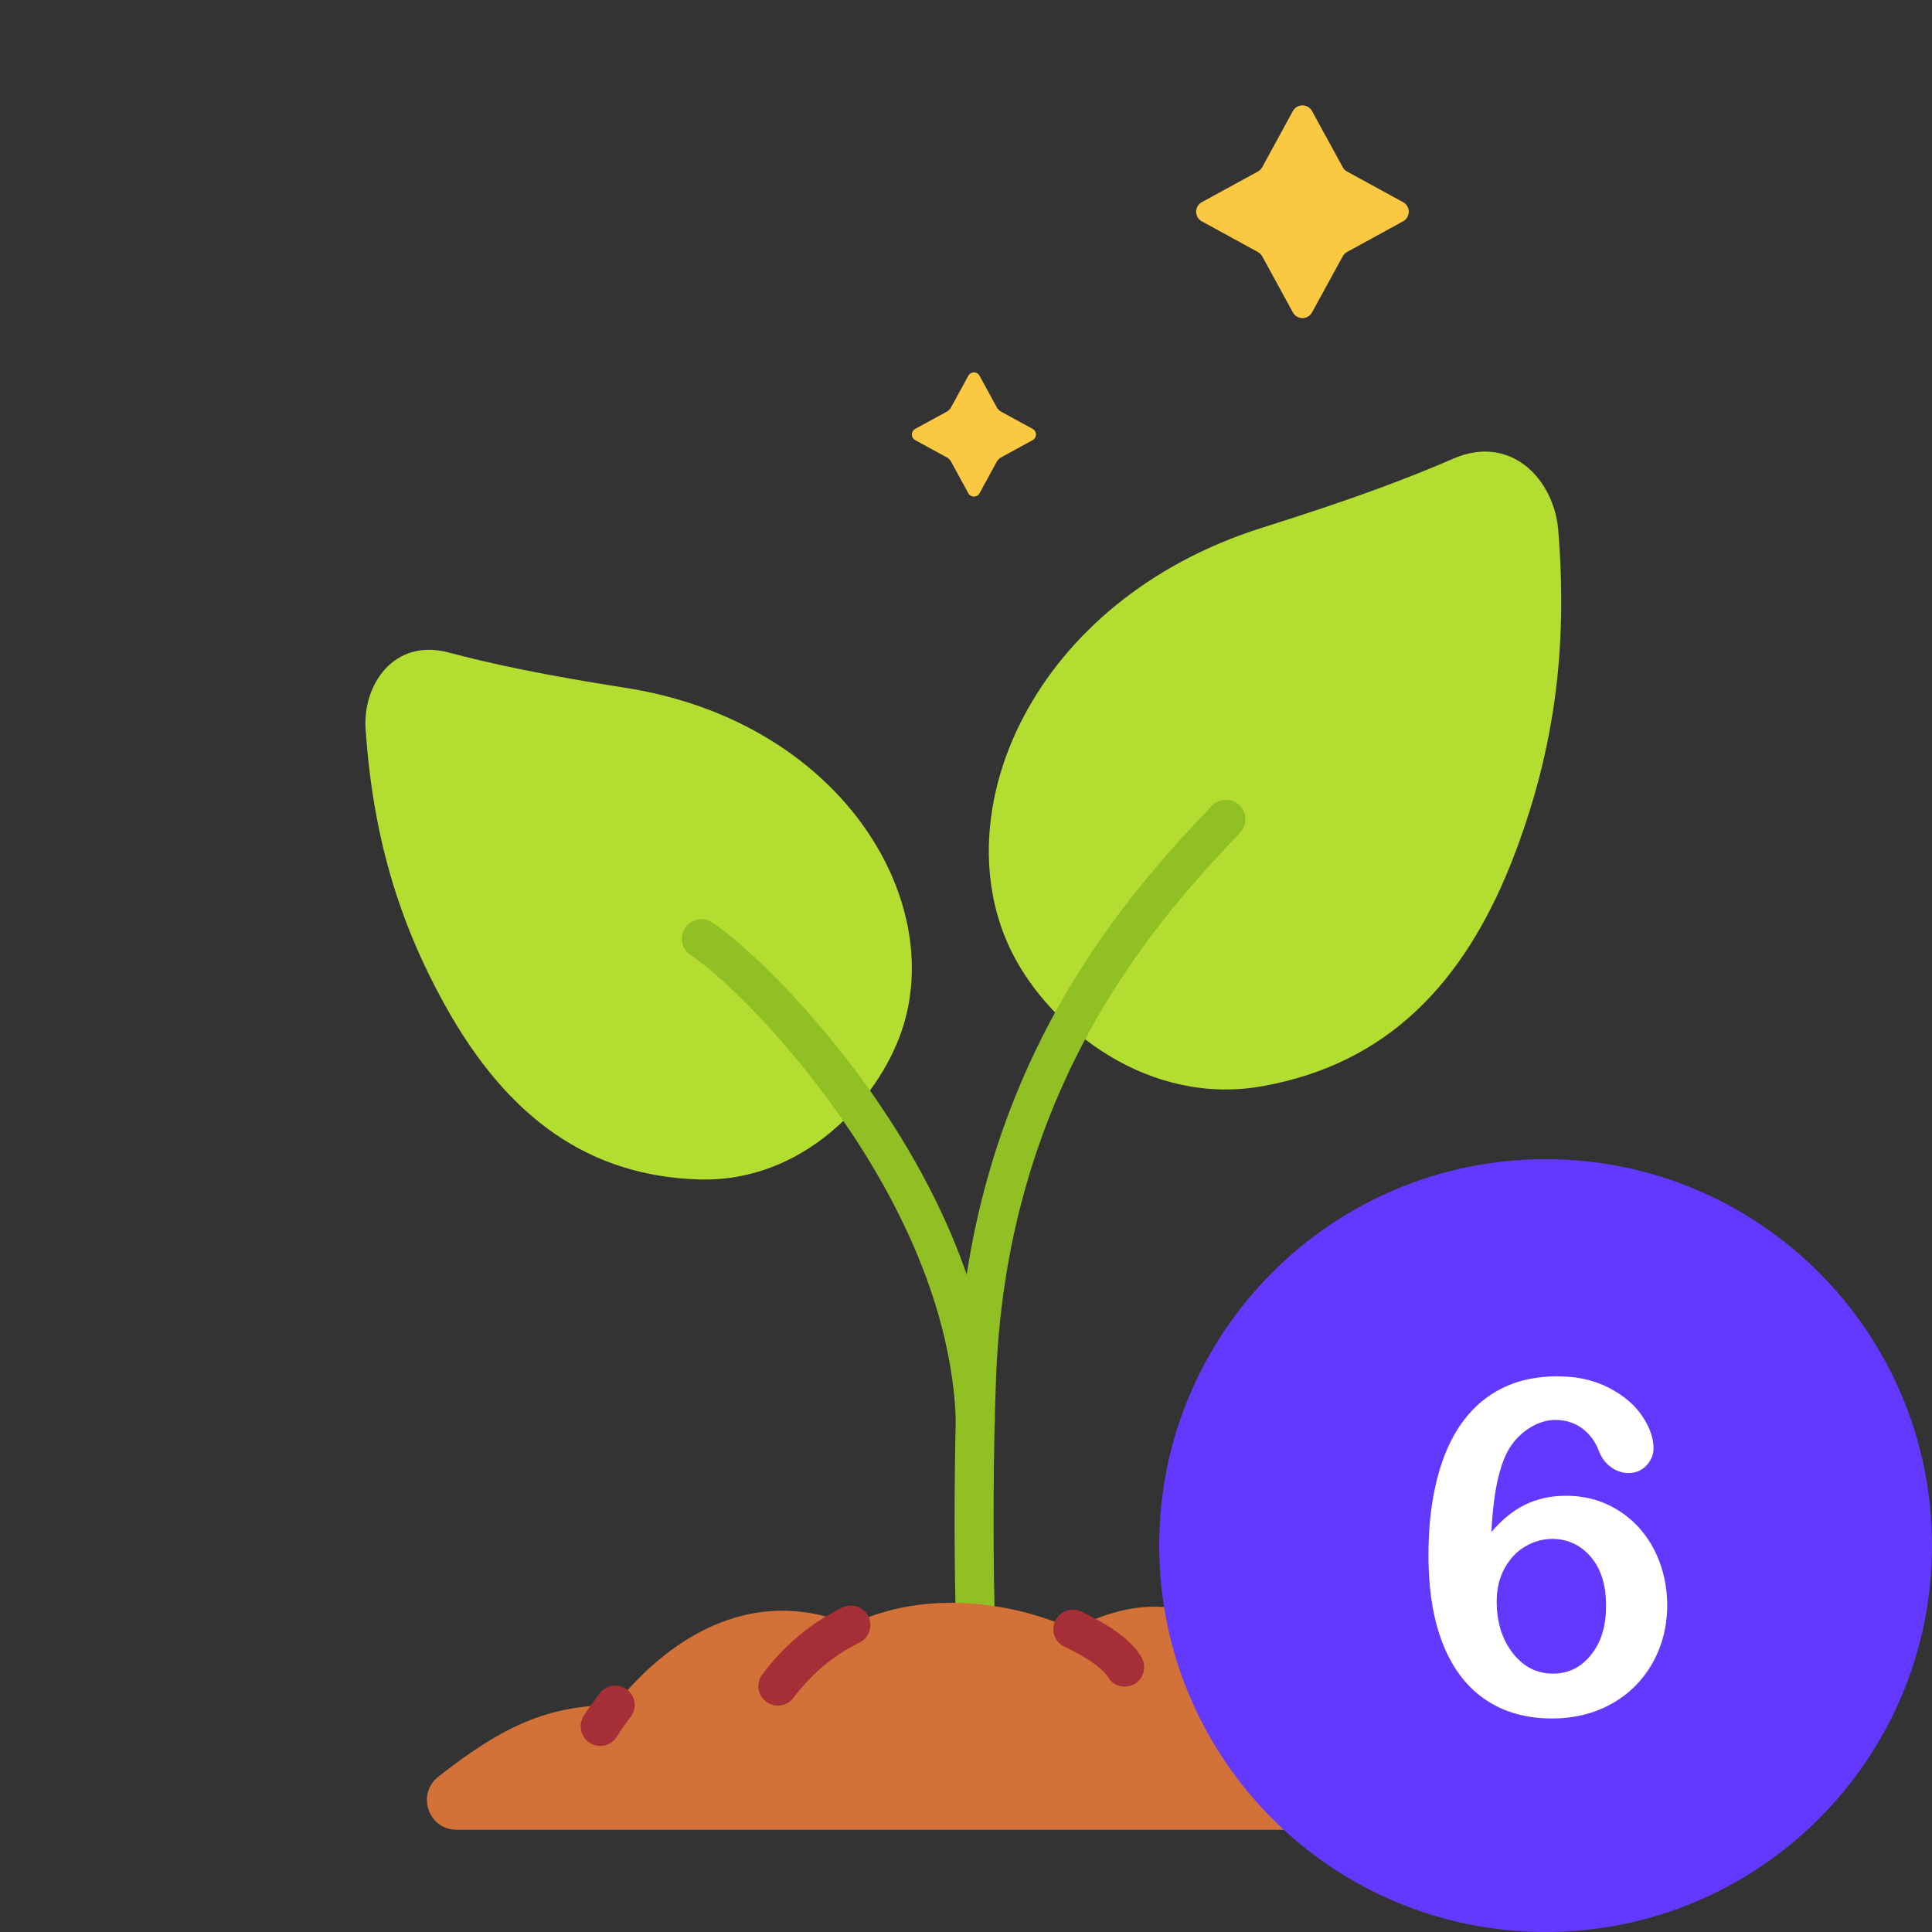
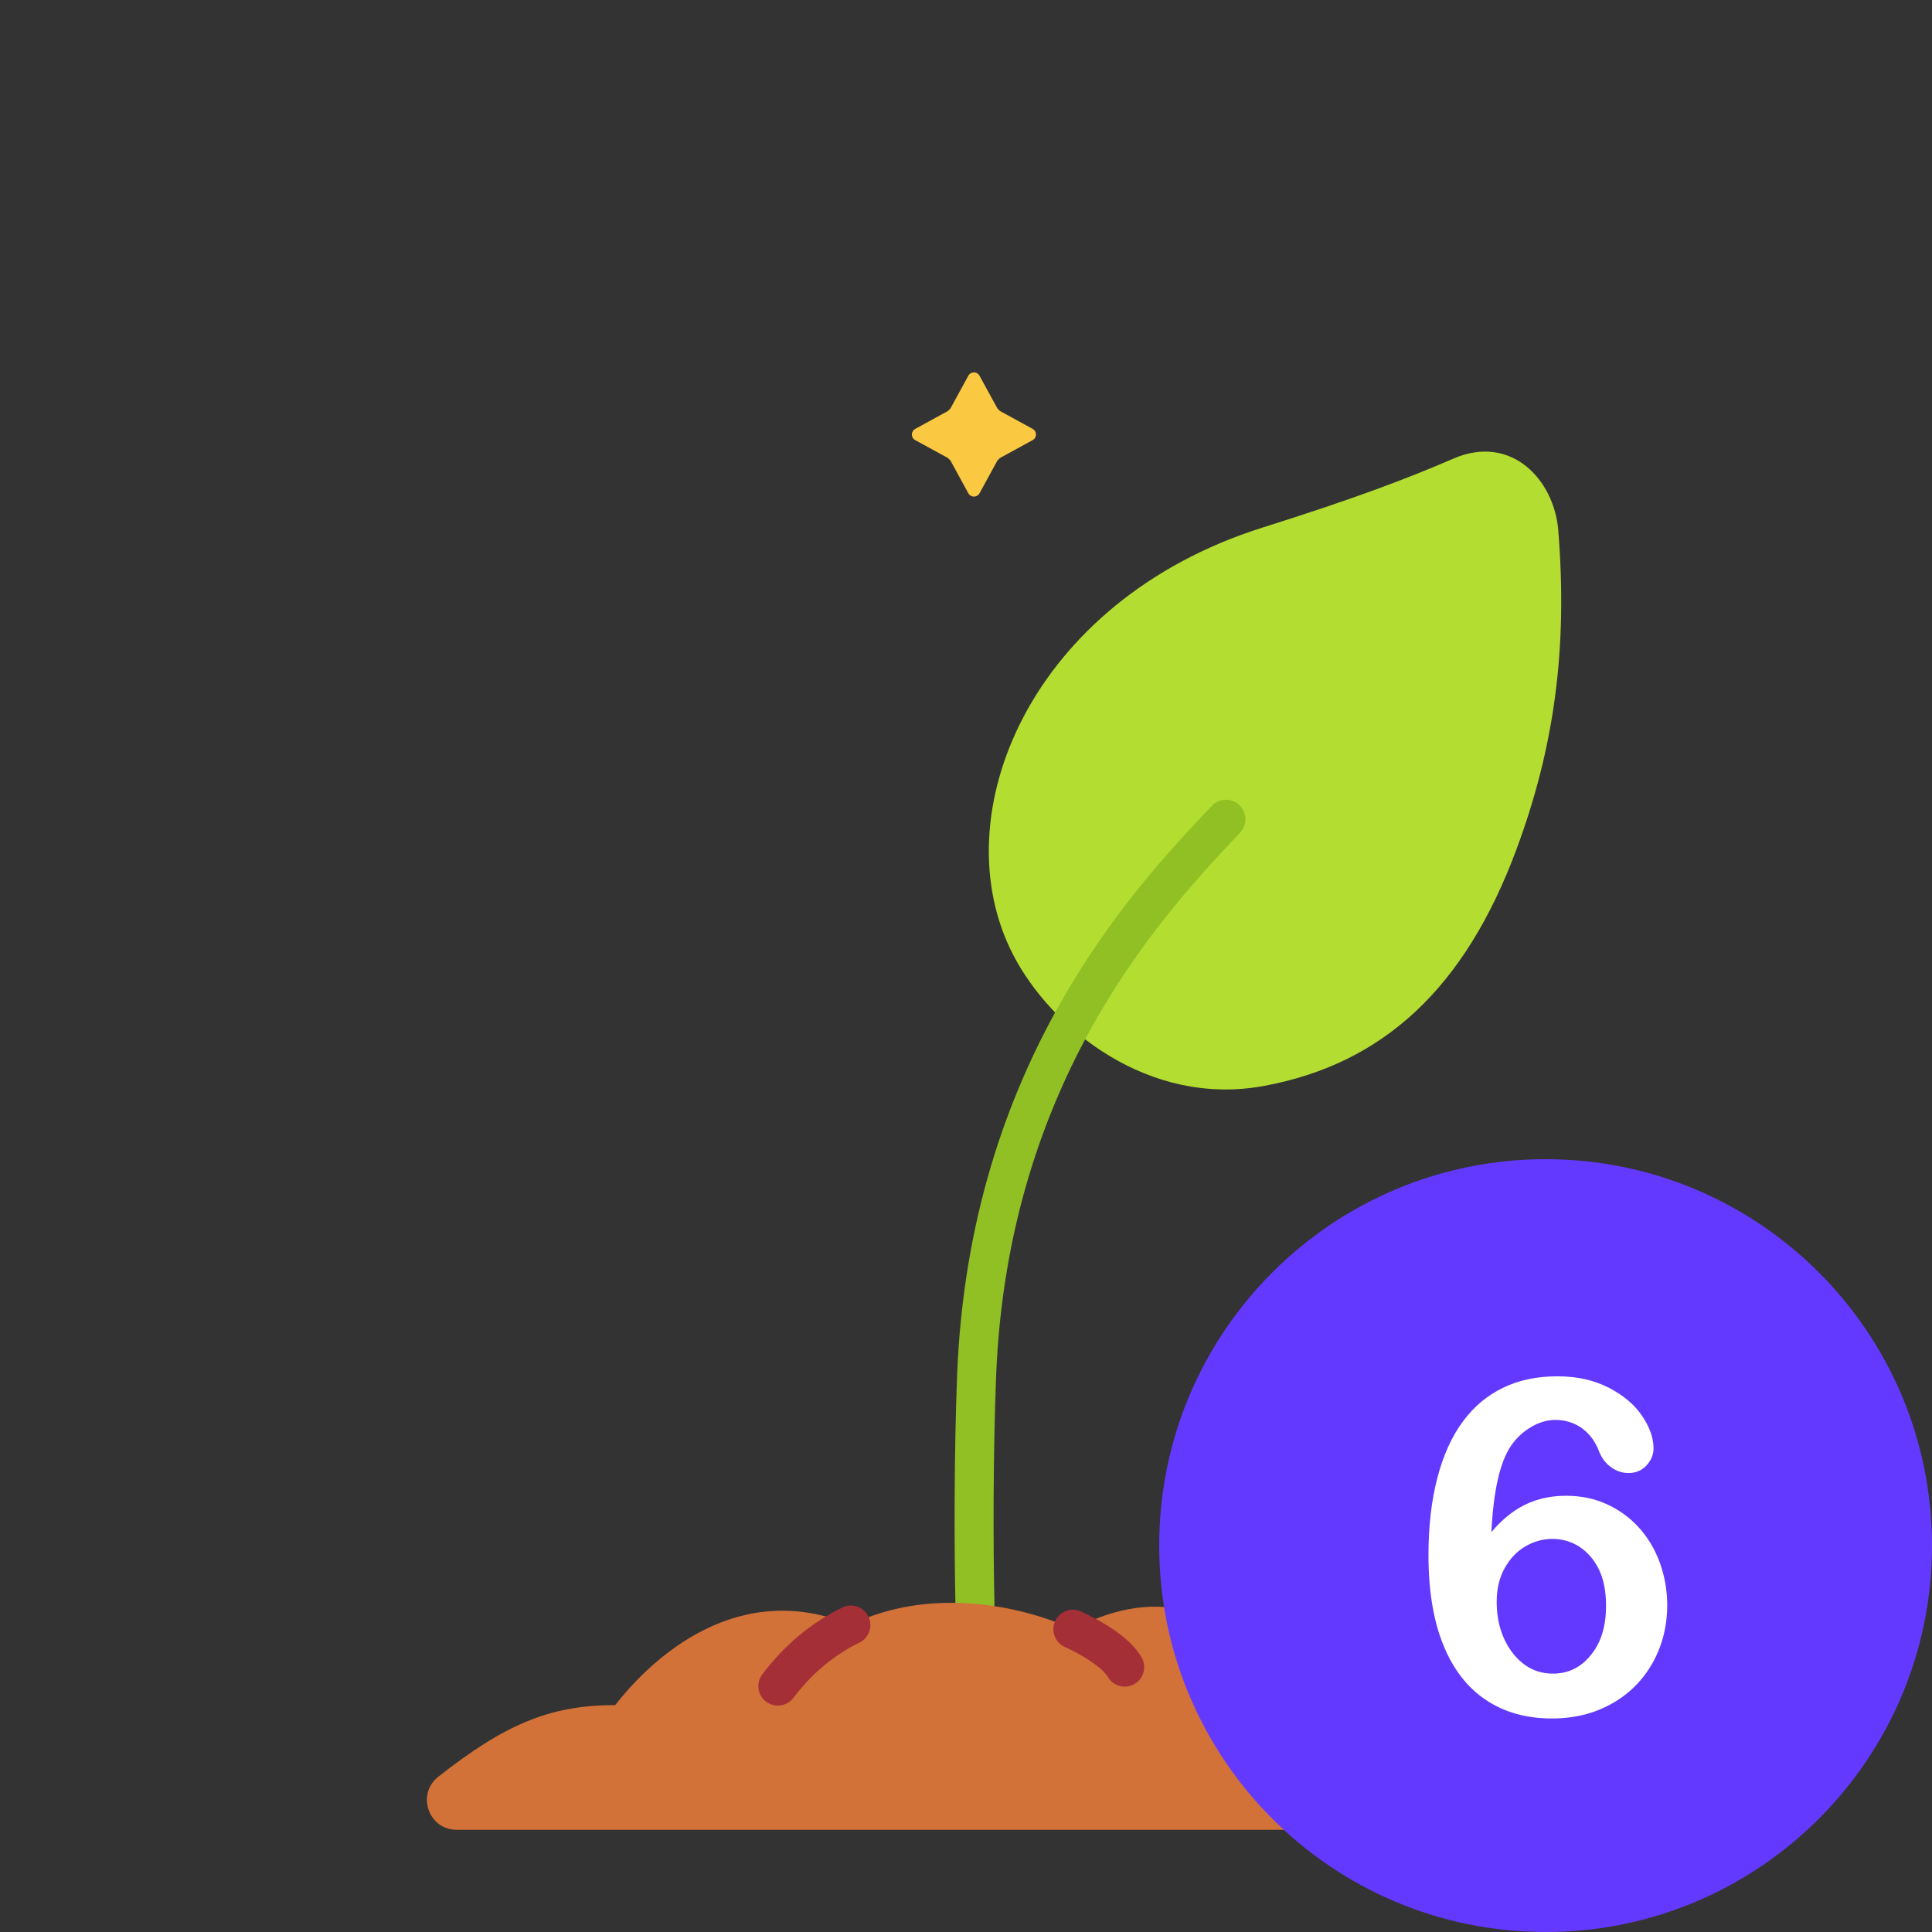
<svg xmlns="http://www.w3.org/2000/svg" width="500" zoomAndPan="magnify" viewBox="0 0 375 375" height="500" preserveAspectRatio="xMidYMid meet" version="1.0">
  <rect x="0" y="0" width="375" height="375" fill="#333333" stroke="none" />
  <defs>
    <clipPath id="9d2b8a15de">
      <path d="M 70.43 126 L 177 126 L 177 229 L 70.43 229 Z M 70.43 126 " clip-rule="nonzero" />
    </clipPath>
  </defs>
  <path fill="#b4dd31" d="M 245.25 210.793 C 268.543 206.531 284.379 191.707 294.344 164.859 C 301.699 145.066 304.312 125.84 302.457 102.91 C 301.664 93.137 293.328 84.133 282.07 89.031 C 273.098 92.922 262.582 96.887 245.07 102.398 C 200.008 116.598 182.672 158.27 196.648 185.316 C 204.086 199.73 223.008 214.863 245.25 210.793 " fill-opacity="1" fill-rule="nonzero" />
  <g clip-path="url(#9d2b8a15de)">
-     <path fill="#b4dd31" d="M 135.645 228.93 C 114.582 228.27 98.668 217.324 86.324 195.02 C 77.219 178.586 72.379 162.008 70.961 141.574 C 70.359 132.867 76.496 123.84 87.055 126.645 C 95.488 128.879 105.254 130.973 121.406 133.508 C 162.949 140 183.746 174.375 175.031 200.039 C 170.398 213.715 155.77 229.547 135.645 228.93 " fill-opacity="1" fill-rule="nonzero" />
-   </g>
-   <path fill="#90c024" d="M 189.305 279.441 C 187.281 279.441 185.594 277.832 185.531 275.785 C 184.043 232.219 144.535 192.215 134.059 185.379 C 132.309 184.23 131.824 181.875 132.961 180.137 C 134.105 178.383 136.449 177.887 138.199 179.023 C 149.832 186.633 191.48 228.363 193.09 275.523 C 193.16 277.609 191.527 279.359 189.445 279.441 L 189.305 279.441 " fill-opacity="1" fill-rule="nonzero" />
+     </g>
  <path fill="#90c024" d="M 189.234 315.066 C 187.188 315.066 185.508 313.434 185.449 311.363 C 185.215 300.609 185.168 282.457 185.781 266.734 C 188.195 206.215 219.941 172.574 235.199 156.414 C 236.641 154.887 239.039 154.828 240.555 156.258 C 242.078 157.691 242.137 160.094 240.707 161.605 C 226.082 177.105 195.645 209.348 193.348 267.043 C 192.734 282.59 192.781 300.551 193.02 311.199 C 193.066 313.293 191.41 315.02 189.328 315.066 L 189.234 315.066 " fill-opacity="1" fill-rule="nonzero" />
-   <path fill="#fbc941" d="M 250.949 21.551 L 245 32.449 C 244.801 32.805 244.516 33.09 244.16 33.289 L 233.27 39.242 C 231.805 40.047 231.805 42.152 233.27 42.957 L 244.16 48.918 C 244.516 49.109 244.801 49.402 245 49.758 L 250.949 60.645 C 251.754 62.113 253.855 62.113 254.66 60.645 L 260.621 49.758 C 260.809 49.402 261.094 49.109 261.449 48.918 L 272.34 42.957 C 273.805 42.152 273.805 40.047 272.34 39.242 L 261.449 33.289 C 261.094 33.09 260.809 32.805 260.621 32.449 L 254.66 21.551 C 253.855 20.086 251.754 20.086 250.949 21.551 " fill-opacity="1" fill-rule="nonzero" />
  <path fill="#fbc941" d="M 187.957 72.926 L 184.48 79.281 L 183.996 79.777 L 177.633 83.254 C 176.781 83.73 176.781 84.949 177.633 85.422 L 183.996 88.898 L 184.48 89.383 L 187.957 95.75 C 188.43 96.602 189.66 96.602 190.121 95.75 L 193.598 89.383 L 194.094 88.898 L 200.445 85.422 C 201.297 84.949 201.297 83.73 200.445 83.254 L 194.094 79.777 L 193.598 79.281 L 190.121 72.926 C 189.66 72.062 188.43 72.062 187.957 72.926 " fill-opacity="1" fill-rule="nonzero" />
  <path fill="#d27138" d="M 293.375 345.145 C 279.375 332.047 260.102 327.621 255.051 328.711 C 237.574 312.273 225.75 307.328 208.238 316.215 C 197.395 311.258 179.891 308.133 165.137 315.387 C 143.27 306.383 126.715 321.598 119.41 330.957 C 106.508 330.957 97.816 334.863 85.082 344.848 C 80.777 348.234 83.152 355.156 88.617 355.156 L 289.461 355.156 C 294.699 355.156 297.195 348.73 293.375 345.145 " fill-opacity="1" fill-rule="nonzero" />
  <path fill="#a42f36" d="M 260.434 337.703 C 259.473 337.703 258.504 337.336 257.758 336.602 C 255.926 334.758 254.164 333.062 252.473 331.48 C 250.949 330.047 250.867 327.645 252.297 326.117 C 253.715 324.594 256.117 324.508 257.641 325.941 C 259.391 327.586 261.211 329.336 263.117 331.242 C 264.594 332.723 264.594 335.109 263.117 336.59 C 262.371 337.336 261.402 337.703 260.434 337.703 " fill-opacity="1" fill-rule="nonzero" />
-   <path fill="#a42f36" d="M 116.5 338.887 C 115.801 338.887 115.117 338.695 114.477 338.305 C 112.715 337.18 112.184 334.84 113.293 333.074 C 113.922 332.094 114.961 330.531 116.406 328.652 C 117.672 326.996 120.059 326.688 121.715 327.953 C 123.371 329.219 123.676 331.598 122.398 333.266 C 121.148 334.91 120.234 336.27 119.703 337.109 C 118.984 338.258 117.754 338.887 116.5 338.887 " fill-opacity="1" fill-rule="nonzero" />
  <path fill="#a42f36" d="M 218.301 327.371 C 216.977 327.371 215.688 326.676 215 325.434 C 214.504 324.535 212.117 322.18 206.652 319.66 C 204.762 318.781 203.934 316.535 204.809 314.629 C 205.672 312.738 207.918 311.91 209.82 312.785 C 213.238 314.359 219.305 317.613 221.609 321.742 C 222.629 323.574 221.965 325.883 220.145 326.898 C 219.566 327.219 218.926 327.371 218.301 327.371 " fill-opacity="1" fill-rule="nonzero" />
  <path fill="#a42f36" d="M 150.98 331.051 C 150.188 331.051 149.383 330.805 148.711 330.297 C 147.031 329.043 146.699 326.664 147.965 324.996 C 152.223 319.34 157.438 314.973 163.492 312.016 C 165.371 311.094 167.641 311.871 168.551 313.754 C 169.477 315.637 168.695 317.906 166.824 318.82 C 161.848 321.254 157.531 324.863 154.008 329.551 C 153.262 330.531 152.129 331.051 150.98 331.051 " fill-opacity="1" fill-rule="nonzero" />
  <path fill="#6439ff" d="M 300 225 C 258.586 225 225 258.586 225 300 C 225 341.414 258.586 375 300 375 C 341.414 375 375 341.414 375 300 C 375 258.586 341.414 225 300 225 Z M 300 225 " fill-opacity="1" fill-rule="nonzero" />
  <path fill="#ffffff" d="M 322.129 303.203 C 321.16 300.574 319.77 298.309 317.988 296.371 C 316.203 294.438 314.117 292.957 311.73 291.898 C 309.34 290.84 306.77 290.328 303.961 290.328 C 301.027 290.328 298.398 290.902 296.039 292.051 C 293.684 293.199 291.504 294.98 289.48 297.371 C 289.871 289.328 291.145 283.766 293.289 280.621 C 294.348 279.082 295.648 277.871 297.219 276.965 C 298.762 276.059 300.332 275.605 301.906 275.605 C 303.84 275.605 305.562 276.148 307.043 277.207 C 308.523 278.297 309.582 279.715 310.277 281.469 C 310.793 282.859 311.547 283.949 312.637 284.734 C 313.695 285.52 314.844 285.914 316.082 285.914 C 317.504 285.914 318.652 285.43 319.59 284.434 C 320.496 283.434 320.949 282.348 320.949 281.137 C 320.949 279.141 320.223 277.023 318.742 274.848 C 317.293 272.672 315.113 270.828 312.242 269.348 C 309.371 267.867 306.047 267.141 302.266 267.141 C 298.336 267.141 294.832 267.867 291.777 269.348 C 288.695 270.828 286.094 273.004 283.949 275.906 C 281.801 278.809 280.141 282.438 278.992 286.852 C 277.84 291.262 277.266 296.25 277.266 301.812 C 277.266 308.676 278.203 314.449 280.109 319.195 C 282.012 323.941 284.766 327.508 288.363 329.926 C 291.957 332.348 296.25 333.555 301.211 333.555 C 305.531 333.555 309.371 332.617 312.789 330.715 C 316.203 328.809 318.863 326.148 320.77 322.762 C 322.672 319.379 323.609 315.598 323.609 311.426 C 323.578 308.555 323.094 305.836 322.129 303.203 M 308.828 321.191 C 306.891 323.641 304.414 324.848 301.422 324.848 C 298.277 324.848 295.707 323.52 293.621 320.859 C 291.566 318.199 290.508 314.871 290.508 310.883 C 290.508 308.402 291.023 306.227 292.051 304.383 C 293.078 302.539 294.406 301.117 296.07 300.152 C 297.734 299.184 299.484 298.699 301.332 298.699 C 303.234 298.699 305.02 299.215 306.59 300.242 C 308.16 301.27 309.434 302.75 310.367 304.656 C 311.277 306.59 311.73 308.887 311.73 311.578 C 311.758 315.566 310.793 318.773 308.828 321.191 " fill-opacity="1" fill-rule="nonzero" />
</svg>